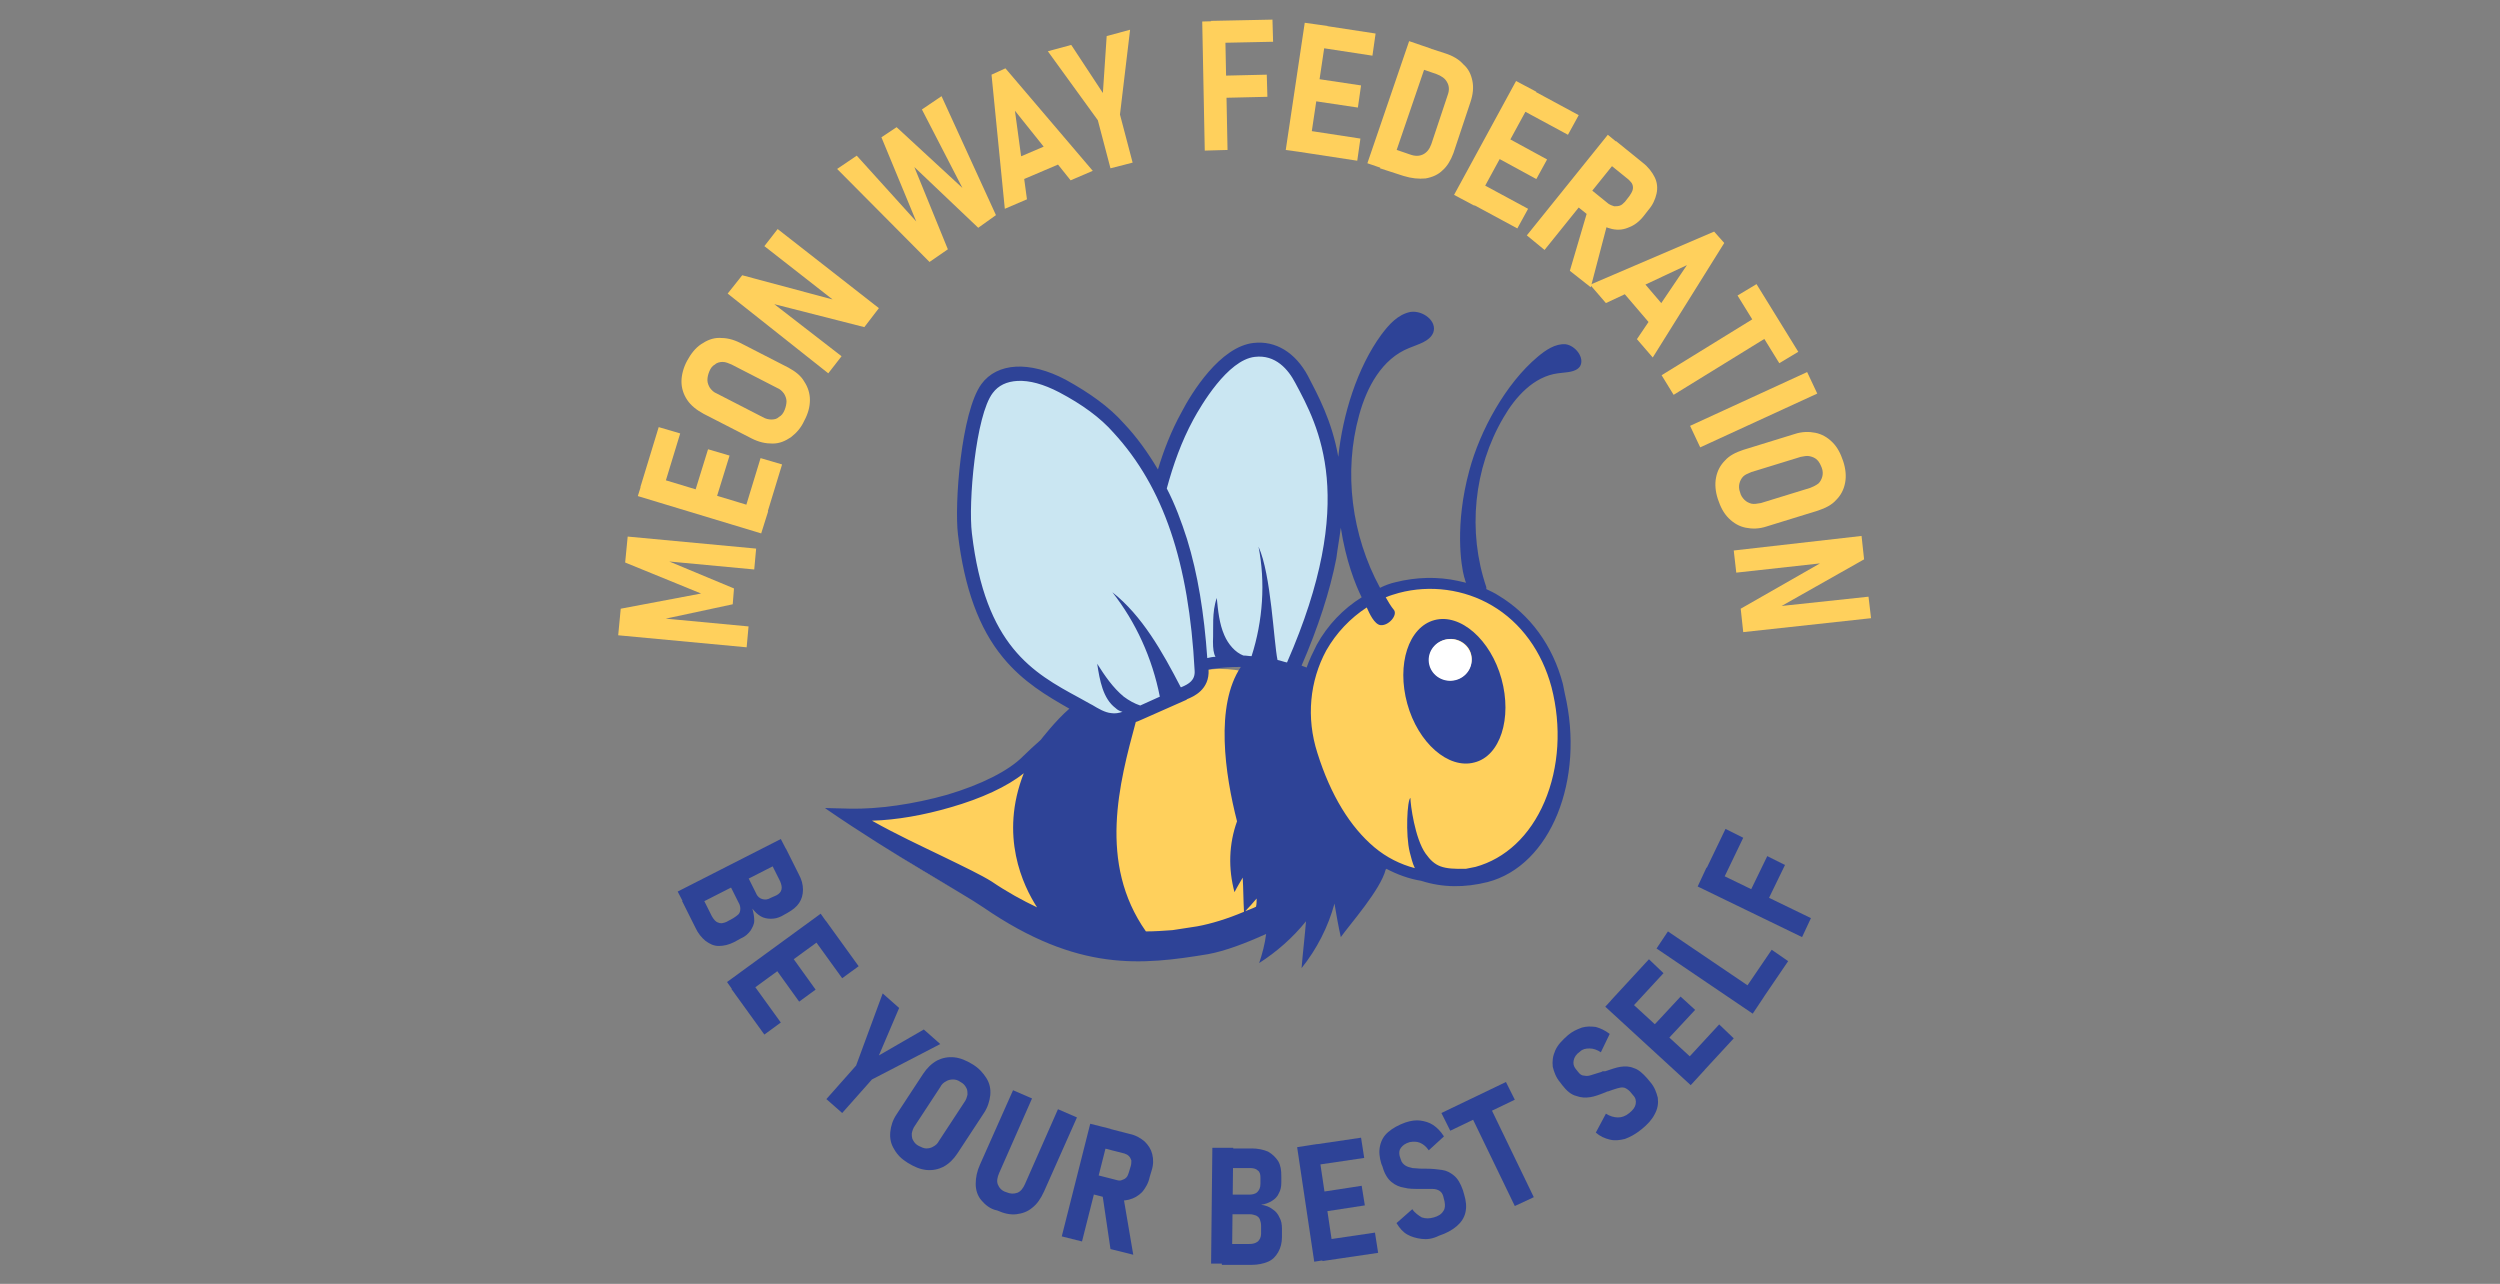
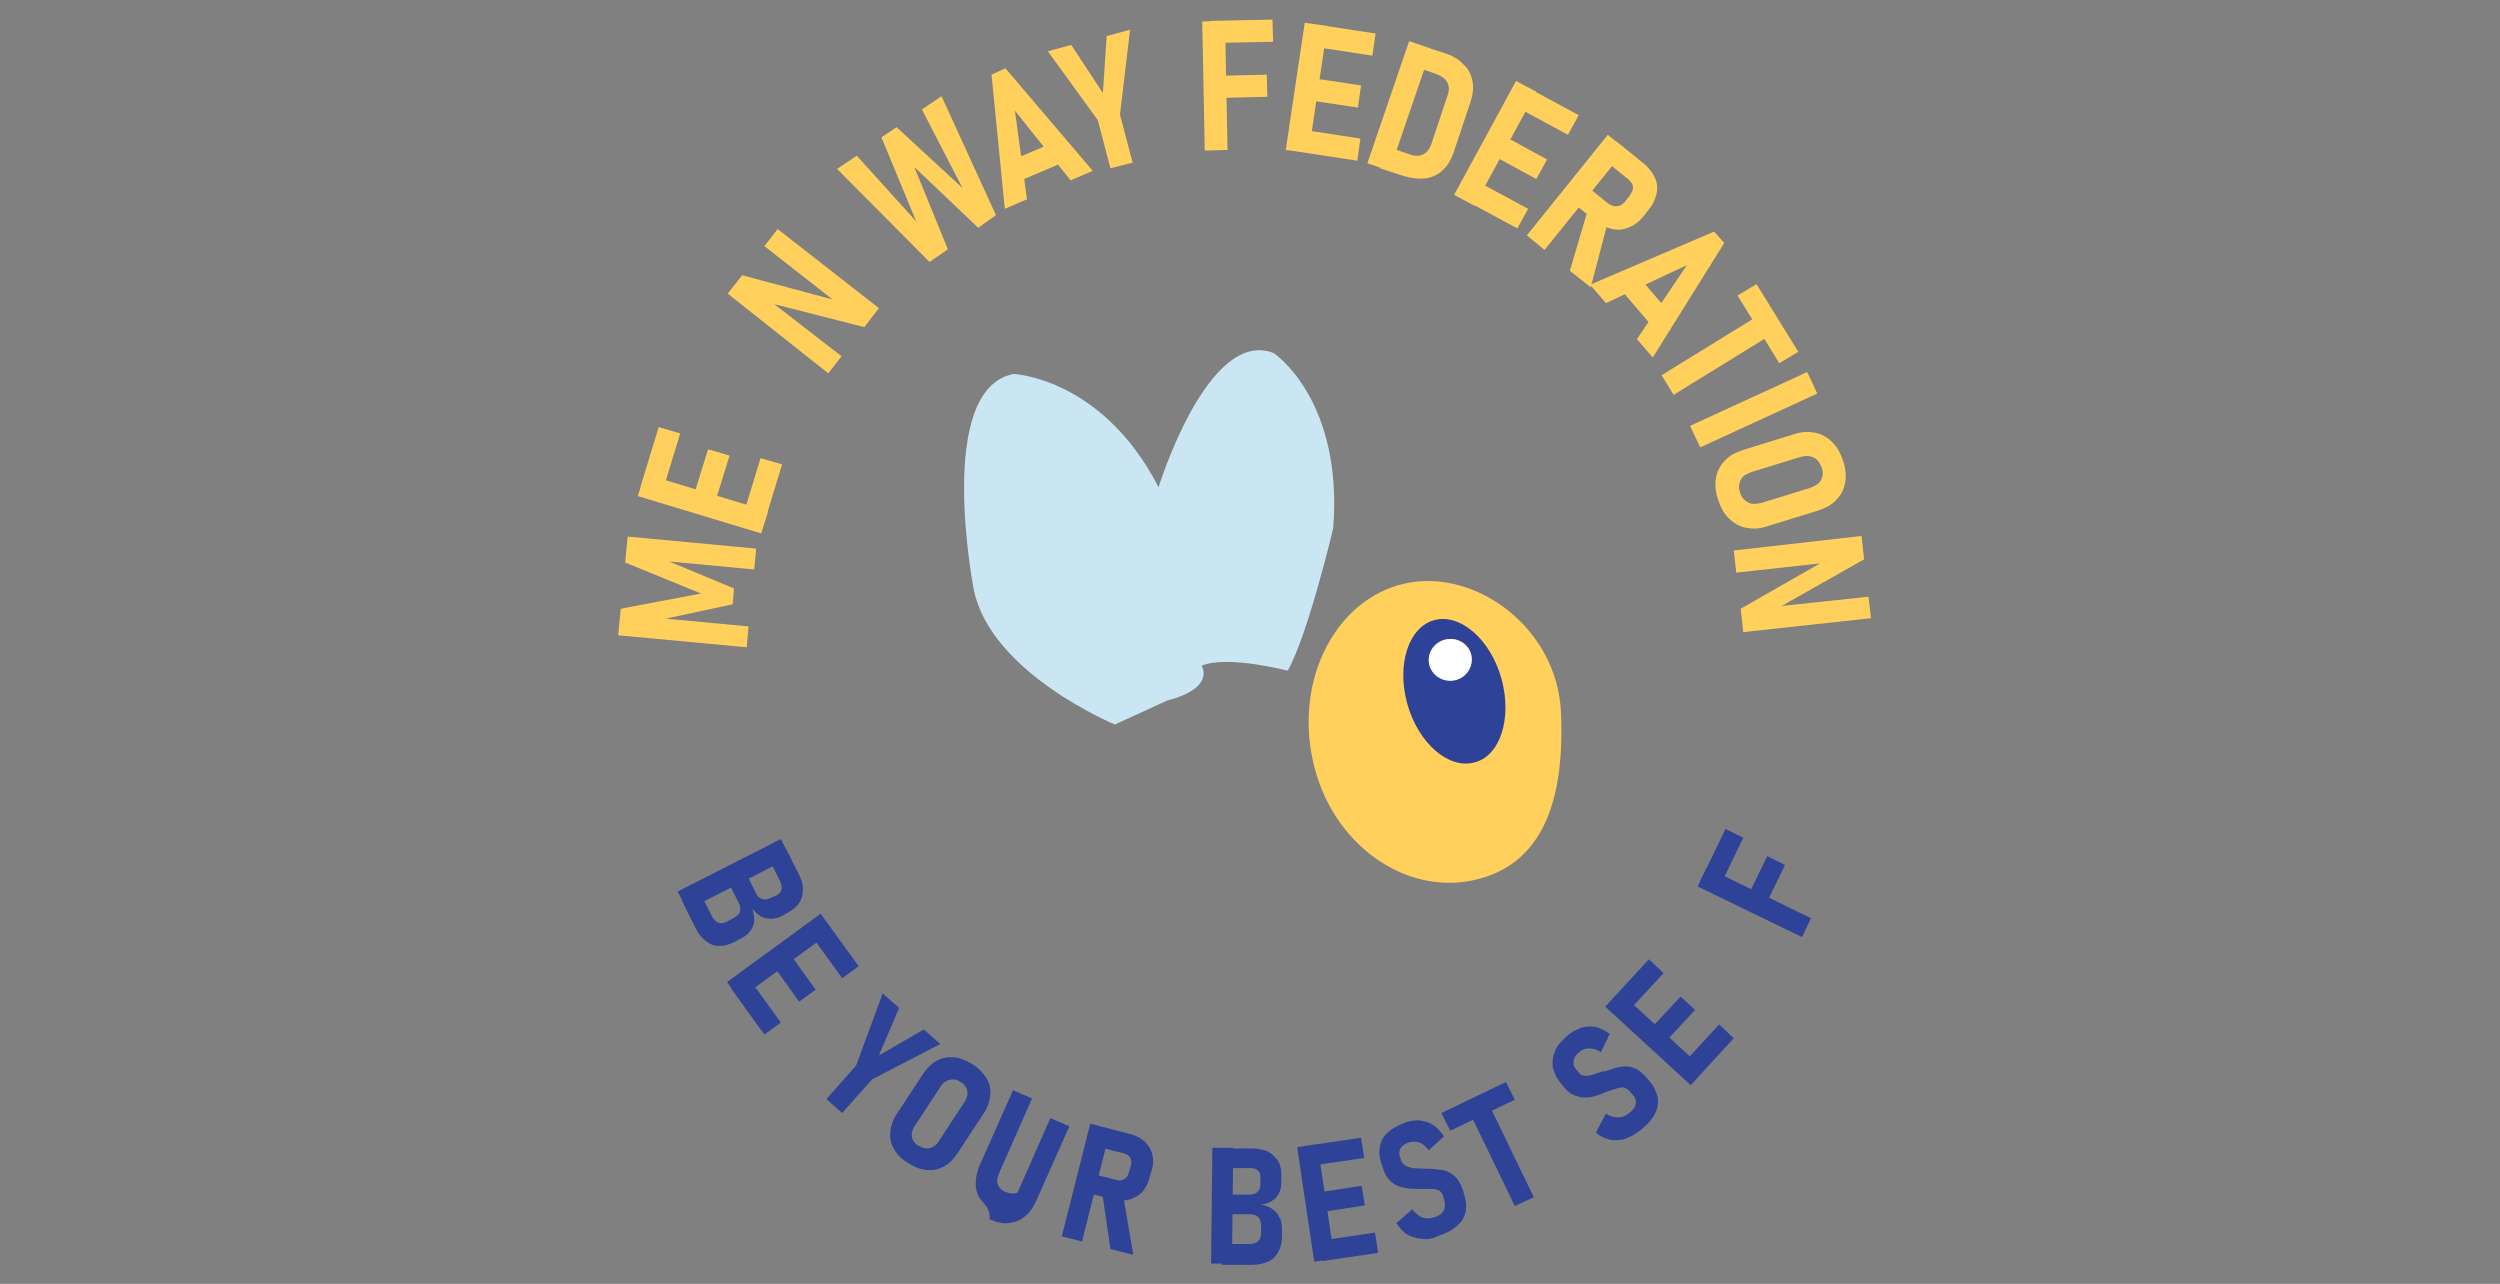
<svg xmlns="http://www.w3.org/2000/svg" version="1.1" id="Layer_1" x="0px" y="0px" viewBox="0 0 395.1 202.9" style="enable-background:new 0 0 395.1 202.9;" xml:space="preserve">
  <rect x="0" y="0" width="395.1" height="202.9" fill="#808080" stroke="none" />
  <style type="text/css">
	.st0{fill:#FFD05C;}
	.st1{fill:#CAE6F2;}
	.st2{fill:#2E4397;}
	.st3{fill:#FFFFFF;}
</style>
  <g>
    <g>
      <path class="st0" d="M98.8,88.9l0.4-4.1l20.3,1.9l-0.3,3.3l-14.9-1.4l0.9-0.1L116,93l-0.2,2.5l-11.2,2.4l-1.2-0.3l14.9,1.4    l-0.3,3.3l-20.3-1.9l0.4-4.2l12.7-2.4L98.8,88.9z" />
      <path class="st0" d="M100.8,78.4l1.1-3.5l19.5,5.9l-1.1,3.5L100.8,78.4z M101.2,77l2.9-9.5l3.4,1l-2.9,9.5L101.2,77z M109.3,79.4    l2.6-8.4l3.4,1l-2.6,8.4L109.3,79.4z M117.3,81.9l2.9-9.5l3.4,1l-2.9,9.5L117.3,81.9z" />
-       <path class="st0" d="M125,69.1c-0.9,0.6-1.8,1-2.9,1c-1.1,0-2.1-0.2-3.3-0.8l-7.6-3.9c-1.1-0.6-2-1.3-2.6-2.2    c-0.6-0.9-0.9-1.9-0.9-2.9s0.3-2.2,0.9-3.3c0.6-1.1,1.3-2,2.2-2.6c0.9-0.6,1.8-1,2.9-1c1.1,0,2.1,0.2,3.3,0.8l7.6,3.9    c1.1,0.6,2,1.3,2.5,2.2c0.6,0.9,0.9,1.9,0.9,2.9c0,1.1-0.3,2.2-0.9,3.3C126.6,67.6,125.9,68.4,125,69.1z M124.3,63.4    c0-0.4-0.2-0.9-0.4-1.2c-0.3-0.4-0.6-0.7-1.1-0.9l-7.2-3.7c-0.5-0.2-0.9-0.4-1.4-0.4c-0.4,0-0.9,0.1-1.2,0.4    c-0.4,0.2-0.7,0.6-0.9,1.1c-0.2,0.5-0.3,0.9-0.3,1.4c0,0.4,0.2,0.9,0.4,1.2c0.3,0.4,0.6,0.7,1.1,0.9l7.2,3.7    c0.5,0.3,1,0.4,1.4,0.4c0.5,0,0.9-0.1,1.2-0.4c0.4-0.2,0.7-0.6,0.9-1.1C124.2,64.3,124.3,63.8,124.3,63.4z" />
      <path class="st0" d="M115,46.4l2.3-2.9l15.3,4.1l0.1,0.6l-11.9-9.3l2.1-2.7l16,12.5l-2.3,3l-14.9-3.8l-0.2-0.5l11.5,8.9l-2.1,2.7    L115,46.4z" />
      <path class="st0" d="M139.3,21.7l2.4-1.6l10.4,9.6l-6.4-12.4l3.1-2.1l8.6,18.8l-2.8,2l-10.1-9.6l5.3,13l-2.9,2l-14.6-14.7l3.1-2.1    l9.4,10.4L139.3,21.7z" />
      <path class="st0" d="M156.7,11.8l2.2-1l13.8,16.2l-3.5,1.5l-8.8-11l1.9,14l-3.5,1.5L156.7,11.8z M159.5,25.5l7.5-3.2l1.4,3.2    l-7.5,3.2L159.5,25.5z" />
      <path class="st0" d="M177,18.1l2,7.6l-3.5,0.9l-2-7.6l-7.9-10.9l3.7-1l5,7.6l0.6-9l3.7-1L177,18.1z" />
      <path class="st0" d="M190,3.4l3.6-0.1l0.4,20.4l-3.6,0.1L190,3.4z M191.4,3.3l9.7-0.2l0.1,3.5l-9.7,0.2L191.4,3.3z M191.6,12    l8.6-0.2l0.1,3.5l-8.6,0.2L191.6,12z" />
      <path class="st0" d="M206.2,3.6l3.6,0.5l-3,20.1l-3.6-0.5L206.2,3.6z M205.2,20.4l9.8,1.5l-0.5,3.5l-9.8-1.5L205.2,20.4z     M206.4,12.2l8.7,1.3l-0.5,3.5l-8.7-1.3L206.4,12.2z M207.6,3.8l9.8,1.5l-0.5,3.5l-9.8-1.5L207.6,3.8z" />
      <path class="st0" d="M222.7,6.5l3.5,1.2L219.6,27l-3.5-1.2L222.7,6.5z M219.3,23.2l3.5,1.2c0.8,0.3,1.5,0.3,2.1,0    c0.6-0.3,1-0.8,1.3-1.6l2.6-7.8c0.3-0.8,0.2-1.5-0.1-2c-0.3-0.6-0.9-1-1.7-1.3l-3.5-1.2l1.1-3.3l3.7,1.2c1.3,0.4,2.3,1,3,1.8    c0.8,0.7,1.2,1.6,1.4,2.6c0.2,1,0.1,2.1-0.3,3.3l-2.7,8.1c-0.4,1.1-1,2.1-1.7,2.7c-0.7,0.7-1.6,1.1-2.7,1.3    c-1.1,0.1-2.2,0-3.5-0.4l-3.7-1.2L219.3,23.2z" />
      <path class="st0" d="M239.6,12.8l3.2,1.7L233,32.5l-3.2-1.7L239.6,12.8z M232.8,28.3l8.7,4.7l-1.7,3.1l-8.7-4.7L232.8,28.3z     M236.8,21l7.7,4.2l-1.7,3.1l-7.7-4.2L236.8,21z M240.8,13.5l8.7,4.7l-1.7,3.1l-8.7-4.7L240.8,13.5z" />
      <path class="st0" d="M254.1,21.3l2.8,2.3l-12.8,15.9l-2.8-2.3L254.1,21.3z M250,28.8l4.2,3.4c0.3,0.2,0.6,0.3,0.9,0.4    c0.3,0,0.6,0,0.9-0.1c0.3-0.1,0.5-0.3,0.8-0.6l0.7-0.9c0.2-0.3,0.4-0.6,0.5-0.9c0.1-0.3,0.1-0.6,0-0.9c-0.1-0.3-0.3-0.5-0.6-0.8    l-4.2-3.4l2.2-2.7l4.2,3.4c0.9,0.7,1.5,1.5,1.9,2.3c0.4,0.8,0.5,1.7,0.3,2.6c-0.2,0.9-0.6,1.8-1.3,2.6l-0.7,0.9    c-0.7,0.9-1.5,1.5-2.3,1.8c-0.9,0.4-1.7,0.5-2.7,0.3c-0.9-0.2-1.8-0.6-2.7-1.3l-4.2-3.4L250,28.8z M250.9,33.3l3.2,1.8l-2.7,10.3    l-3.3-2.6L250.9,33.3z" />
      <path class="st0" d="M270.9,36.6l1.6,1.8l-11.3,18.1l-2.5-2.9l7.9-11.7l-12.8,6l-2.5-2.9L270.9,36.6z M258.7,43.4l5.3,6.2    l-2.6,2.3l-5.3-6.2L258.7,43.4z" />
      <path class="st0" d="M278.5,49.5l1.9,3.1l-15.9,9.8l-1.9-3.1L278.5,49.5z M277.6,44.9l6.6,10.7l-3,1.8l-6.6-10.7L277.6,44.9z" />
      <path class="st0" d="M268.7,70.7l-1.6-3.4l18.5-8.5l1.6,3.4L268.7,70.7z" />
      <path class="st0" d="M271.2,75.5c0.2-1.1,0.7-2,1.4-2.7c0.7-0.8,1.7-1.3,2.9-1.7l8.1-2.5c1.2-0.4,2.3-0.4,3.3-0.2    c1,0.2,1.9,0.7,2.7,1.5c0.8,0.8,1.3,1.8,1.7,3c0.4,1.2,0.5,2.4,0.3,3.4c-0.2,1.1-0.7,2-1.4,2.7c-0.7,0.8-1.7,1.3-2.9,1.7l-8.1,2.5    c-1.2,0.4-2.3,0.4-3.3,0.2c-1-0.2-1.9-0.7-2.7-1.5c-0.8-0.8-1.3-1.8-1.7-3C271.1,77.7,271,76.5,271.2,75.5z M275.7,79    c0.3,0.3,0.7,0.5,1.1,0.6c0.4,0.1,0.9,0,1.5-0.1l7.8-2.4c0.5-0.2,0.9-0.4,1.3-0.7c0.3-0.3,0.5-0.7,0.6-1.1    c0.1-0.4,0.1-0.9-0.1-1.4c-0.2-0.5-0.4-0.9-0.7-1.2c-0.3-0.3-0.7-0.5-1.2-0.6c-0.4-0.1-0.9,0-1.4,0.1l-7.8,2.4    c-0.5,0.2-1,0.4-1.3,0.7c-0.3,0.3-0.5,0.7-0.6,1.1c-0.1,0.4-0.1,0.9,0.1,1.4C275.1,78.3,275.4,78.7,275.7,79z" />
      <path class="st0" d="M294.2,84.7l0.4,3.7l-13.8,7.8l-0.5-0.3l15-1.6l0.4,3.4l-20.2,2.2l-0.4-3.7l13.3-7.6l0.5,0.3l-14.5,1.6    L274,87L294.2,84.7z" />
    </g>
    <g>
      <g>
        <path class="st1" d="M176.2,114.5c0,0-19.6-8.1-22.3-21.3c0,0-6.2-31.7,6.3-34.1c0,0,14,0.6,22.9,17.9c0,0,7.8-25.3,18.2-21.2     c0,0,11,7.3,9.4,27.7c0,0-4,16.9-7.2,22.5c0,0-9.5-2.5-13.6-0.8c0,0,2.3,3.5-5.4,5.5L176.2,114.5z" />
        <path class="st0" d="M246.7,112.6c0.6,13.8-2.8,24.1-13.8,26.5c-10.9,2.4-22.5-5.7-25.4-18.8c-2.9-13.1,3.7-25.7,14.6-28.1     C233.2,89.8,246.1,99.2,246.7,112.6z" />
-         <path class="st0" d="M203,108.2c0,0-7.7-3.8-13.7-2c0,0,0.1,4.2-7,5.8c0,0-9,5.9-13.4,1.2c0,0-7.1,9.5-10.1,10     c0,0-17.8,7.6-25,6.4c0,0,21.3,15.8,39.5,20.5c0,0,27.1,2.4,41.1-13.4C214.4,136.8,206.1,130.9,203,108.2z" />
        <path class="st2" d="M237.3,107.3c-1.7-6.2-6.5-10.4-10.6-9.3c-4.1,1.1-6,7-4.3,13.2c1.7,6.2,6.5,10.4,10.6,9.3     C237.1,119.5,239,113.5,237.3,107.3z M230.1,107.4c-1.8,0.5-3.7-0.6-4.1-2.3c-0.5-1.7,0.6-3.5,2.4-4c1.8-0.5,3.7,0.6,4.1,2.3     C232.9,105.1,231.9,106.9,230.1,107.4z" />
-         <path class="st2" d="M247.4,54.4c-1.6-0.1-3.1,0.9-4.4,2c-5,4.2-9.1,11.6-10.8,18c-2.3,8.5-1.3,15-0.8,16.8     c0.1,0.2,0.1,0.5,0.3,0.9c-0.4-0.1-0.8-0.2-1.3-0.3c-3.2-0.7-6.6-0.6-9.8,0.2c-0.9,0.2-1.7,0.5-2.5,0.9     c-4.5-8.3-5.8-18.3-3.3-27.3c1.2-4.4,3.6-8.9,7.9-10.6c1.4-0.6,3.2-1,3.8-2.4c0.7-1.8-1.6-3.6-3.6-3.3c-2,0.4-3.4,2-4.6,3.6     c-3.8,5.2-6.1,12.6-6.8,19.3c-1-5.7-3.2-9.7-4.8-12.8c-2-3.7-5.1-5.6-8.6-5.2c-5.3,0.6-9.8,7.9-11.4,11c-1.6,2.9-2.8,6-3.7,9     c-1.6-2.7-3.4-5.2-5.4-7.3c-2.3-2.6-5.4-4.8-9.2-6.9c-5.7-3-10.8-2.7-13.3,0.7c-3.2,4.4-4.3,19-3.7,23.8c1,8.4,3.3,14.8,7.1,19.4     c3.2,3.9,7,6.1,10.5,8.1c-2.2,1.9-4.5,4.9-4.5,4.9c0,0-0.1,0.1-0.1,0.1c-0.9,0.8-1.9,1.7-2.8,2.6c-2.2,2.2-6.5,4.4-11.9,6     c-5.3,1.5-10.9,2.3-15.4,2.2l-3.9-0.1l0.1,0.1c0,0,0,0,0,0c11.2,7.7,21.4,13.2,24.9,15.6c15,10.3,25.1,9.1,35.5,7.4     c2.7-0.5,5.9-1.7,9.2-3.2c-0.2,1.6-0.6,3.1-1.1,4.6c2.8-1.8,5.3-4,7.4-6.6c-0.2,2.5-0.5,4.9-0.7,7.4c2.4-3,4.2-6.5,5.2-10.2     c0.3,1.8,0.6,3.5,1,5.3c1.5-2.1,6.3-7.5,7.1-10.7c0,0,0.1,0,0.1-0.1c1.7,0.9,3.6,1.6,5.5,1.9c3.4,1.1,6.9,1.1,10.5,0.2     c10-2.6,15.4-16.2,12.2-29.8c-0.1-0.5-0.2-1-0.3-1.5c-1.6-6.1-5.2-11-10.2-14c-0.6-0.4-1.3-0.7-1.9-1c0-0.1,0-0.2,0-0.3     c-3-8.8-2-18.8,2.7-26.8c1.9-3.3,4.8-6.5,8.6-7c1.3-0.2,2.8-0.1,3.5-1.1C250.5,56.6,249,54.6,247.4,54.4z M181.1,147.2     c-7.6-10.8-4.2-23.5-1.6-33.1c0.4-0.1,0.7-0.3,1-0.4l7-3.1l0.1-0.1c1-0.4,3.6-1.5,3.4-4.7c1.8-0.3,3.5-0.4,5.1-0.4     c-4.1,6.1-2.5,17-0.6,24.4l0,0c-1.3,3.6-1.4,7.5-0.4,11.2c0.4-0.8,0.9-1.6,1.3-2.3c0.1,1.8,0.1,3.6,0.2,5.4     c-2.6,1.1-5.2,1.9-7.4,2.3c-1.3,0.2-2.6,0.4-3.9,0.6C183.9,147.1,182.5,147.2,181.1,147.2z M216,96c0.4,0.9,1.2,2.7,2.2,2.8     c1.3,0.1,2.7-1.6,2.1-2.4c-0.5-0.6-0.9-1.3-1.3-2c0.7-0.3,1.4-0.5,2.1-0.7c4.9-1.3,10.3-0.6,14.7,2c4.6,2.7,7.9,7.3,9.4,12.9     c1.6,6.2,1.2,12.7-1.1,18.1c-2.3,5.4-6.2,9-10.9,10.3c-0.5,0.1-1,0.2-1.5,0.3c-3.7,0.1-4.9-0.3-6.4-2.4c-1.7-2.4-2.4-7.8-2.4-8.8     c-0.5,0.3-0.8,5.8-0.1,8.6c0.2,0.7,0.4,1.7,0.8,2.5c-2.3-0.6-4.5-1.7-6.4-3.3c0,0,0,0,0,0c0,0,0,0,0,0c-3.8-3.2-6.9-8.2-9-14.9     c-1.8-5.6-1.2-11.4,1.4-16.2C211.2,100,213.4,97.7,216,96z M198.6,142c0,0.4,0,0.9-0.1,1.3c-0.6,0.3-1.2,0.5-1.7,0.7     C197.4,143.4,198,142.7,198.6,142z M211.9,83.4c0.8,5.2,2.3,9,3.3,11c-2.9,1.8-5.4,4.4-7.1,7.5c-0.6,1.2-1.2,2.4-1.6,3.6     c-0.3-0.1-0.5-0.2-0.8-0.3c2.6-6,4.5-11.8,5.5-17C211.4,86.6,211.7,85,211.9,83.4z M188.6,66.3c1.2-2.2,5.4-9.4,9.7-9.9     c3.3-0.4,5.3,2,6.4,4.1c3.7,6.9,10,18.4-1.3,44.2c-0.5-0.1-1-0.3-1.5-0.4c-0.6-2.8-1-13.5-3-17.9c1.1,5.6,0.7,11.7-1.1,17.3     c-0.4,0-0.8-0.1-1.3-0.1c-1.3-0.5-2.4-1.8-3-3.2c-0.8-1.8-1-3.9-1.2-5.9c-0.8,2.3-0.5,4.7-0.6,6.9c0,1.1,0.1,1.9,0.4,2.4     c-0.4,0-0.9,0.1-1.3,0.2c-0.5-7.1-1.5-13.3-3.2-18.8c-0.9-2.8-1.9-5.5-3.2-8C185.4,73.5,186.7,69.8,188.6,66.3z M153.6,84.3     c-0.6-4.8,0.6-18.7,3.3-22.2c0.9-1.2,2.2-1.8,3.9-1.9c1.9-0.1,4.1,0.5,6.6,1.8c3.6,1.9,6.5,4,8.6,6.4     c7.9,8.6,11.9,20.5,12.8,37.6c0.1,1.5-0.9,2.1-2.1,2.6l-0.1,0c-2.9-5.6-6.1-11.3-10.8-15c3.7,4.7,6.3,10.4,7.5,16.5l-3.1,1.4     c-0.9-0.3-1.8-0.8-2.6-1.4c-1.7-1.4-3-3.3-4.2-5.2c0.4,2.6,0.9,5.5,2.9,7c0.3,0.3,0.7,0.5,1.1,0.6c-0.6,0.2-1.2,0.3-1.8,0.2     c-1-0.1-2-0.7-3-1.3l-0.2-0.1c-0.6-0.3-1.2-0.7-1.8-1C163.2,106.3,155.7,102.1,153.6,84.3z M150.2,127.6c4.9-1.4,9-3.3,11.6-5.4     c-3.9,9.9-0.1,17.8,2.1,21.2c-2.3-1.1-4.7-2.4-7.2-4.1c-1.6-1-4.3-2.3-7.8-4c-3.3-1.6-7.2-3.4-11.1-5.6     C141.7,129.6,146.1,128.8,150.2,127.6z" />
      </g>
      <ellipse transform="matrix(0.999 -4.335523e-02 4.335523e-02 0.999 -4.304 10.035)" class="st3" cx="229.2" cy="104.3" rx="3.4" ry="3.3" />
    </g>
    <g>
      <path class="st2" d="M123.4,132.6l1.5,2.9l-16.3,8.3l-1.5-2.9L123.4,132.6z M110.6,141l1.9,3.8c0.3,0.5,0.6,0.9,1,1    c0.4,0.2,0.8,0.1,1.3-0.1l1.1-0.6c0.3-0.2,0.6-0.4,0.8-0.6s0.3-0.5,0.3-0.9c0-0.3-0.1-0.7-0.3-1l-1.9-3.8l2.8-1.4l1.9,3.8    c0.2,0.5,0.6,0.8,1,0.9c0.4,0.1,0.8,0.1,1.3-0.2l0.9-0.4c0.4-0.2,0.7-0.5,0.8-0.9c0.1-0.4,0-0.8-0.2-1.3l-1.9-3.8l2.8-1.4l2,4    c0.5,0.9,0.7,1.7,0.7,2.5c0,0.8-0.2,1.5-0.6,2.1c-0.4,0.6-1,1.1-1.9,1.6l-0.9,0.5c-0.6,0.3-1.1,0.4-1.7,0.4    c-0.5,0-1.1-0.1-1.6-0.4c-0.5-0.3-0.9-0.7-1.3-1.2c0.2,0.7,0.3,1.3,0.3,1.9s-0.3,1.1-0.6,1.6c-0.4,0.5-0.8,0.9-1.5,1.2l-1.1,0.6    c-0.8,0.4-1.6,0.6-2.4,0.6c-0.8,0-1.4-0.3-2.1-0.8c-0.6-0.5-1.2-1.2-1.6-2.1l-2.1-4.2L110.6,141z" />
      <path class="st2" d="M129.7,144.4l1.9,2.7l-14.8,10.8l-1.9-2.7L129.7,144.4z M118.2,154.4l5.2,7.2l-2.6,1.9l-5.2-7.2L118.2,154.4z     M124.3,150l4.6,6.4l-2.6,1.9l-4.6-6.4L124.3,150z M130.5,145.5l5.2,7.2l-2.6,1.9l-5.2-7.2L130.5,145.5z" />
      <path class="st2" d="M137.8,170.6l-4.7,5.3l-2.5-2.2l4.7-5.3l4.2-11.4l2.6,2.3l-3.2,7.5l7.1-4.1l2.6,2.3L137.8,170.6z" />
      <path class="st2" d="M141.3,181.6c-0.5-0.8-0.7-1.7-0.6-2.7c0.1-1,0.4-1.9,1-2.8l4.2-6.4c0.6-0.9,1.3-1.6,2.2-2.1    c0.8-0.4,1.7-0.6,2.7-0.5c1,0.1,1.9,0.5,2.9,1.1c1,0.6,1.7,1.4,2.2,2.2c0.5,0.8,0.7,1.7,0.6,2.7c-0.1,0.9-0.4,1.9-1,2.8l-4.2,6.4    c-0.6,0.9-1.3,1.6-2.2,2.1c-0.8,0.4-1.7,0.6-2.7,0.5c-1-0.1-1.9-0.5-2.9-1.1C142.5,183.2,141.8,182.5,141.3,181.6z M146.4,181.5    c0.4,0,0.8-0.1,1.1-0.3c0.4-0.2,0.7-0.5,0.9-0.9l4-6.1c0.3-0.4,0.4-0.8,0.5-1.2c0-0.4,0-0.8-0.2-1.1c-0.2-0.4-0.5-0.7-0.9-0.9    c-0.4-0.3-0.8-0.4-1.2-0.4c-0.4,0-0.8,0.1-1.1,0.3c-0.4,0.2-0.7,0.5-0.9,0.9l-4,6.1c-0.3,0.4-0.4,0.8-0.5,1.2c0,0.4,0,0.8,0.2,1.1    c0.2,0.4,0.5,0.7,0.9,0.9C145.6,181.3,146,181.5,146.4,181.5z" />
-       <path class="st2" d="M155.1,189.7c-0.6-0.7-0.9-1.6-0.9-2.6c0-1,0.2-2,0.7-3.1l5.2-11.7l3,1.3l-5.2,11.8c-0.3,0.7-0.4,1.3-0.2,1.8    c0.2,0.5,0.6,1,1.3,1.2c0.7,0.3,1.2,0.3,1.8,0.1c0.5-0.2,0.9-0.7,1.2-1.4l5.2-11.8l3,1.3l-5.2,11.7c-0.5,1.1-1.1,2-1.9,2.6    c-0.7,0.6-1.6,0.9-2.5,1c-0.9,0.1-1.9-0.1-3-0.6C156.5,191.1,155.7,190.4,155.1,189.7z" />
+       <path class="st2" d="M155.1,189.7c-0.6-0.7-0.9-1.6-0.9-2.6c0-1,0.2-2,0.7-3.1l5.2-11.7l3,1.3l-5.2,11.8c-0.3,0.7-0.4,1.3-0.2,1.8    c0.2,0.5,0.6,1,1.3,1.2c0.7,0.3,1.2,0.3,1.8,0.1l5.2-11.8l3,1.3l-5.2,11.7c-0.5,1.1-1.1,2-1.9,2.6    c-0.7,0.6-1.6,0.9-2.5,1c-0.9,0.1-1.9-0.1-3-0.6C156.5,191.1,155.7,190.4,155.1,189.7z" />
      <path class="st2" d="M172.3,177.6l3.2,0.8l-4.5,17.8l-3.2-0.8L172.3,177.6z M171.8,185.3l4.7,1.2c0.3,0.1,0.6,0.1,0.8,0    c0.3-0.1,0.5-0.2,0.7-0.4c0.2-0.2,0.3-0.5,0.4-0.8l0.3-1c0.1-0.3,0.1-0.7,0.1-0.9c-0.1-0.3-0.2-0.5-0.4-0.7s-0.4-0.3-0.7-0.4    l-4.7-1.2l0.8-3.1l4.7,1.2c1,0.2,1.8,0.7,2.4,1.2c0.6,0.6,1,1.2,1.2,2c0.2,0.8,0.2,1.7-0.1,2.6l-0.3,1c-0.2,1-0.7,1.8-1.2,2.4    c-0.6,0.6-1.3,1-2.1,1.2c-0.8,0.2-1.7,0.2-2.7-0.1l-4.7-1.2L171.8,185.3z M174.2,188.6l3.3,0.3l1.6,9.4l-3.6-0.9L174.2,188.6z" />
      <path class="st2" d="M191.6,181.4l3.3,0l-0.2,18.3l-3.3,0L191.6,181.4z M193.1,196.6l4.3,0c0.6,0,1-0.1,1.4-0.4    c0.3-0.3,0.5-0.7,0.5-1.2l0-1.3c0-0.4-0.1-0.7-0.2-1c-0.1-0.3-0.4-0.5-0.6-0.6c-0.3-0.1-0.6-0.2-1-0.2l-4.3,0l0-3.1l4.2,0    c0.5,0,1-0.1,1.3-0.4c0.3-0.3,0.5-0.7,0.5-1.3l0-1c0-0.5-0.1-0.9-0.4-1.1c-0.3-0.3-0.7-0.4-1.3-0.4l-4.2,0l0-3.1l4.5,0    c1,0,1.9,0.2,2.6,0.5c0.7,0.4,1.2,0.9,1.6,1.5c0.4,0.7,0.5,1.4,0.5,2.4l0,1c0,0.6-0.1,1.2-0.4,1.7c-0.2,0.5-0.6,0.9-1.1,1.2    c-0.5,0.3-1,0.5-1.7,0.6c0.7,0.1,1.3,0.3,1.8,0.7c0.5,0.3,0.9,0.8,1.1,1.3c0.3,0.5,0.4,1.1,0.4,1.8l0,1.3c0,0.9-0.2,1.7-0.6,2.4    c-0.4,0.7-0.9,1.2-1.6,1.5c-0.7,0.3-1.6,0.5-2.6,0.5l-4.7,0L193.1,196.6z" />
      <path class="st2" d="M205,181.3l3.2-0.5l2.7,18.1l-3.2,0.5L205,181.3z M206.3,181.1l8.8-1.3l0.5,3.2l-8.8,1.3L206.3,181.1z     M207.4,188.6l7.8-1.2l0.5,3.1l-7.8,1.2L207.4,188.6z M208.5,196.1l8.8-1.3l0.5,3.2l-8.8,1.3L208.5,196.1z" />
      <path class="st2" d="M224.7,195.8c-0.8-0.1-1.6-0.3-2.3-0.7c-0.7-0.4-1.2-1-1.7-1.8l2.5-2.2c0.4,0.6,1,1,1.5,1.3    c0.6,0.2,1.2,0.2,1.9,0c0.7-0.2,1.2-0.5,1.5-1c0.3-0.4,0.3-0.9,0.2-1.5l-0.2-0.8c-0.1-0.4-0.3-0.7-0.6-0.9    c-0.3-0.2-0.7-0.3-1.1-0.3c-0.4,0-0.9,0-1.6,0c0,0-0.1,0-0.1,0c0,0,0,0,0,0l-0.2,0c-1,0-1.9,0-2.6-0.2c-0.7-0.1-1.4-0.4-2-0.9    c-0.6-0.5-1.1-1.3-1.4-2.4l-0.2-0.5c-0.3-1-0.4-1.9-0.2-2.8c0.2-0.9,0.6-1.6,1.3-2.2c0.7-0.6,1.6-1.1,2.7-1.5    c0.9-0.3,1.7-0.4,2.4-0.3c0.7,0.1,1.4,0.3,2,0.7c0.6,0.4,1.2,1,1.7,1.8l-2.4,2.2c-0.4-0.6-0.9-1-1.4-1.2c-0.5-0.2-1-0.2-1.6-0.1    c-0.7,0.2-1.1,0.5-1.4,0.9c-0.3,0.4-0.3,0.8-0.2,1.3l0.2,0.6c0.1,0.4,0.4,0.7,0.7,0.9c0.3,0.2,0.7,0.3,1.1,0.4    c0.4,0,0.9,0.1,1.6,0.1c0.1,0,0.1,0,0.2,0c0.1,0,0.1,0,0.2,0c0.1,0,0.1,0,0.1,0c0,0,0.1,0,0.1,0c1,0,1.8,0.1,2.5,0.2    c0.7,0.1,1.3,0.4,1.9,0.9c0.6,0.5,1,1.2,1.4,2.3l0.2,0.7c0.3,1,0.4,1.9,0.2,2.8c-0.2,0.9-0.7,1.6-1.4,2.2    c-0.7,0.6-1.6,1.1-2.8,1.5C226.4,195.8,225.5,195.9,224.7,195.8z" />
      <path class="st2" d="M227.8,175.9l10.2-4.9l1.4,2.8l-10.2,4.9L227.8,175.9z M232.1,175.5l3-1.4l7.3,15.1l-3,1.4L232.1,175.5z" />
      <path class="st2" d="M256.8,180c-0.8,0.2-1.6,0.3-2.4,0.1c-0.8-0.2-1.5-0.5-2.2-1.1l1.6-3c0.6,0.4,1.3,0.6,1.9,0.6    c0.6,0,1.2-0.2,1.8-0.7c0.6-0.5,0.9-0.9,1-1.4c0.1-0.5,0-1-0.4-1.4l-0.5-0.6c-0.3-0.3-0.6-0.5-0.9-0.6c-0.4-0.1-0.7,0-1.1,0.1    c-0.4,0.1-0.9,0.3-1.5,0.5c0,0-0.1,0-0.1,0c0,0,0,0,0,0l-0.2,0.1c-1,0.4-1.8,0.7-2.5,0.8c-0.7,0.1-1.4,0.1-2.2-0.2    c-0.8-0.2-1.5-0.8-2.2-1.7l-0.3-0.4c-0.7-0.8-1-1.7-1.2-2.5c-0.1-0.9,0-1.7,0.4-2.6s1.1-1.6,2-2.4c0.7-0.6,1.4-0.9,2.2-1.2    c0.7-0.2,1.4-0.2,2.2-0.1c0.7,0.2,1.4,0.5,2.2,1.1l-1.4,2.9c-0.6-0.4-1.2-0.6-1.8-0.6c-0.6,0-1.1,0.1-1.5,0.5    c-0.6,0.4-0.9,0.9-1,1.4c-0.1,0.5,0,0.9,0.3,1.3l0.4,0.5c0.3,0.4,0.6,0.6,1,0.6c0.4,0.1,0.8,0,1.1-0.1c0.4-0.1,0.9-0.3,1.6-0.5    c0.1,0,0.1-0.1,0.2-0.1c0.1,0,0.1,0,0.2,0c0,0,0.1,0,0.1,0c0,0,0.1,0,0.1,0c0.9-0.3,1.7-0.6,2.4-0.7c0.7-0.1,1.4-0.1,2.1,0.2    c0.7,0.2,1.4,0.8,2.1,1.6l0.5,0.6c0.7,0.8,1,1.7,1.2,2.5c0.1,0.9,0,1.7-0.5,2.6c-0.4,0.8-1.1,1.6-2.1,2.4    C258.4,179.3,257.6,179.7,256.8,180z" />
      <path class="st2" d="M253.7,159.1l2.2-2.4l13.5,12.4l-2.2,2.4L253.7,159.1z M254.6,158.1l6-6.5l2.3,2.2l-6,6.5L254.6,158.1z     M260.2,163.3l5.4-5.8l2.3,2.1l-5.4,5.8L260.2,163.3z M265.7,168.4l6-6.5l2.3,2.2l-6,6.5L265.7,168.4z" />
-       <path class="st2" d="M261.8,149.9l1.8-2.7l15.2,10.3l-1.8,2.7L261.8,149.9z M275.1,157.3l4.9-7.2l2.6,1.8l-4.9,7.2L275.1,157.3z" />
      <path class="st2" d="M268.3,140.1l1.4-3l16.5,8l-1.4,3L268.3,140.1z M268.9,138.9l3.8-7.9l2.8,1.4l-3.8,7.9L268.9,138.9z     M275.9,142.3l3.4-7l2.8,1.4l-3.4,7L275.9,142.3z" />
    </g>
  </g>
</svg>